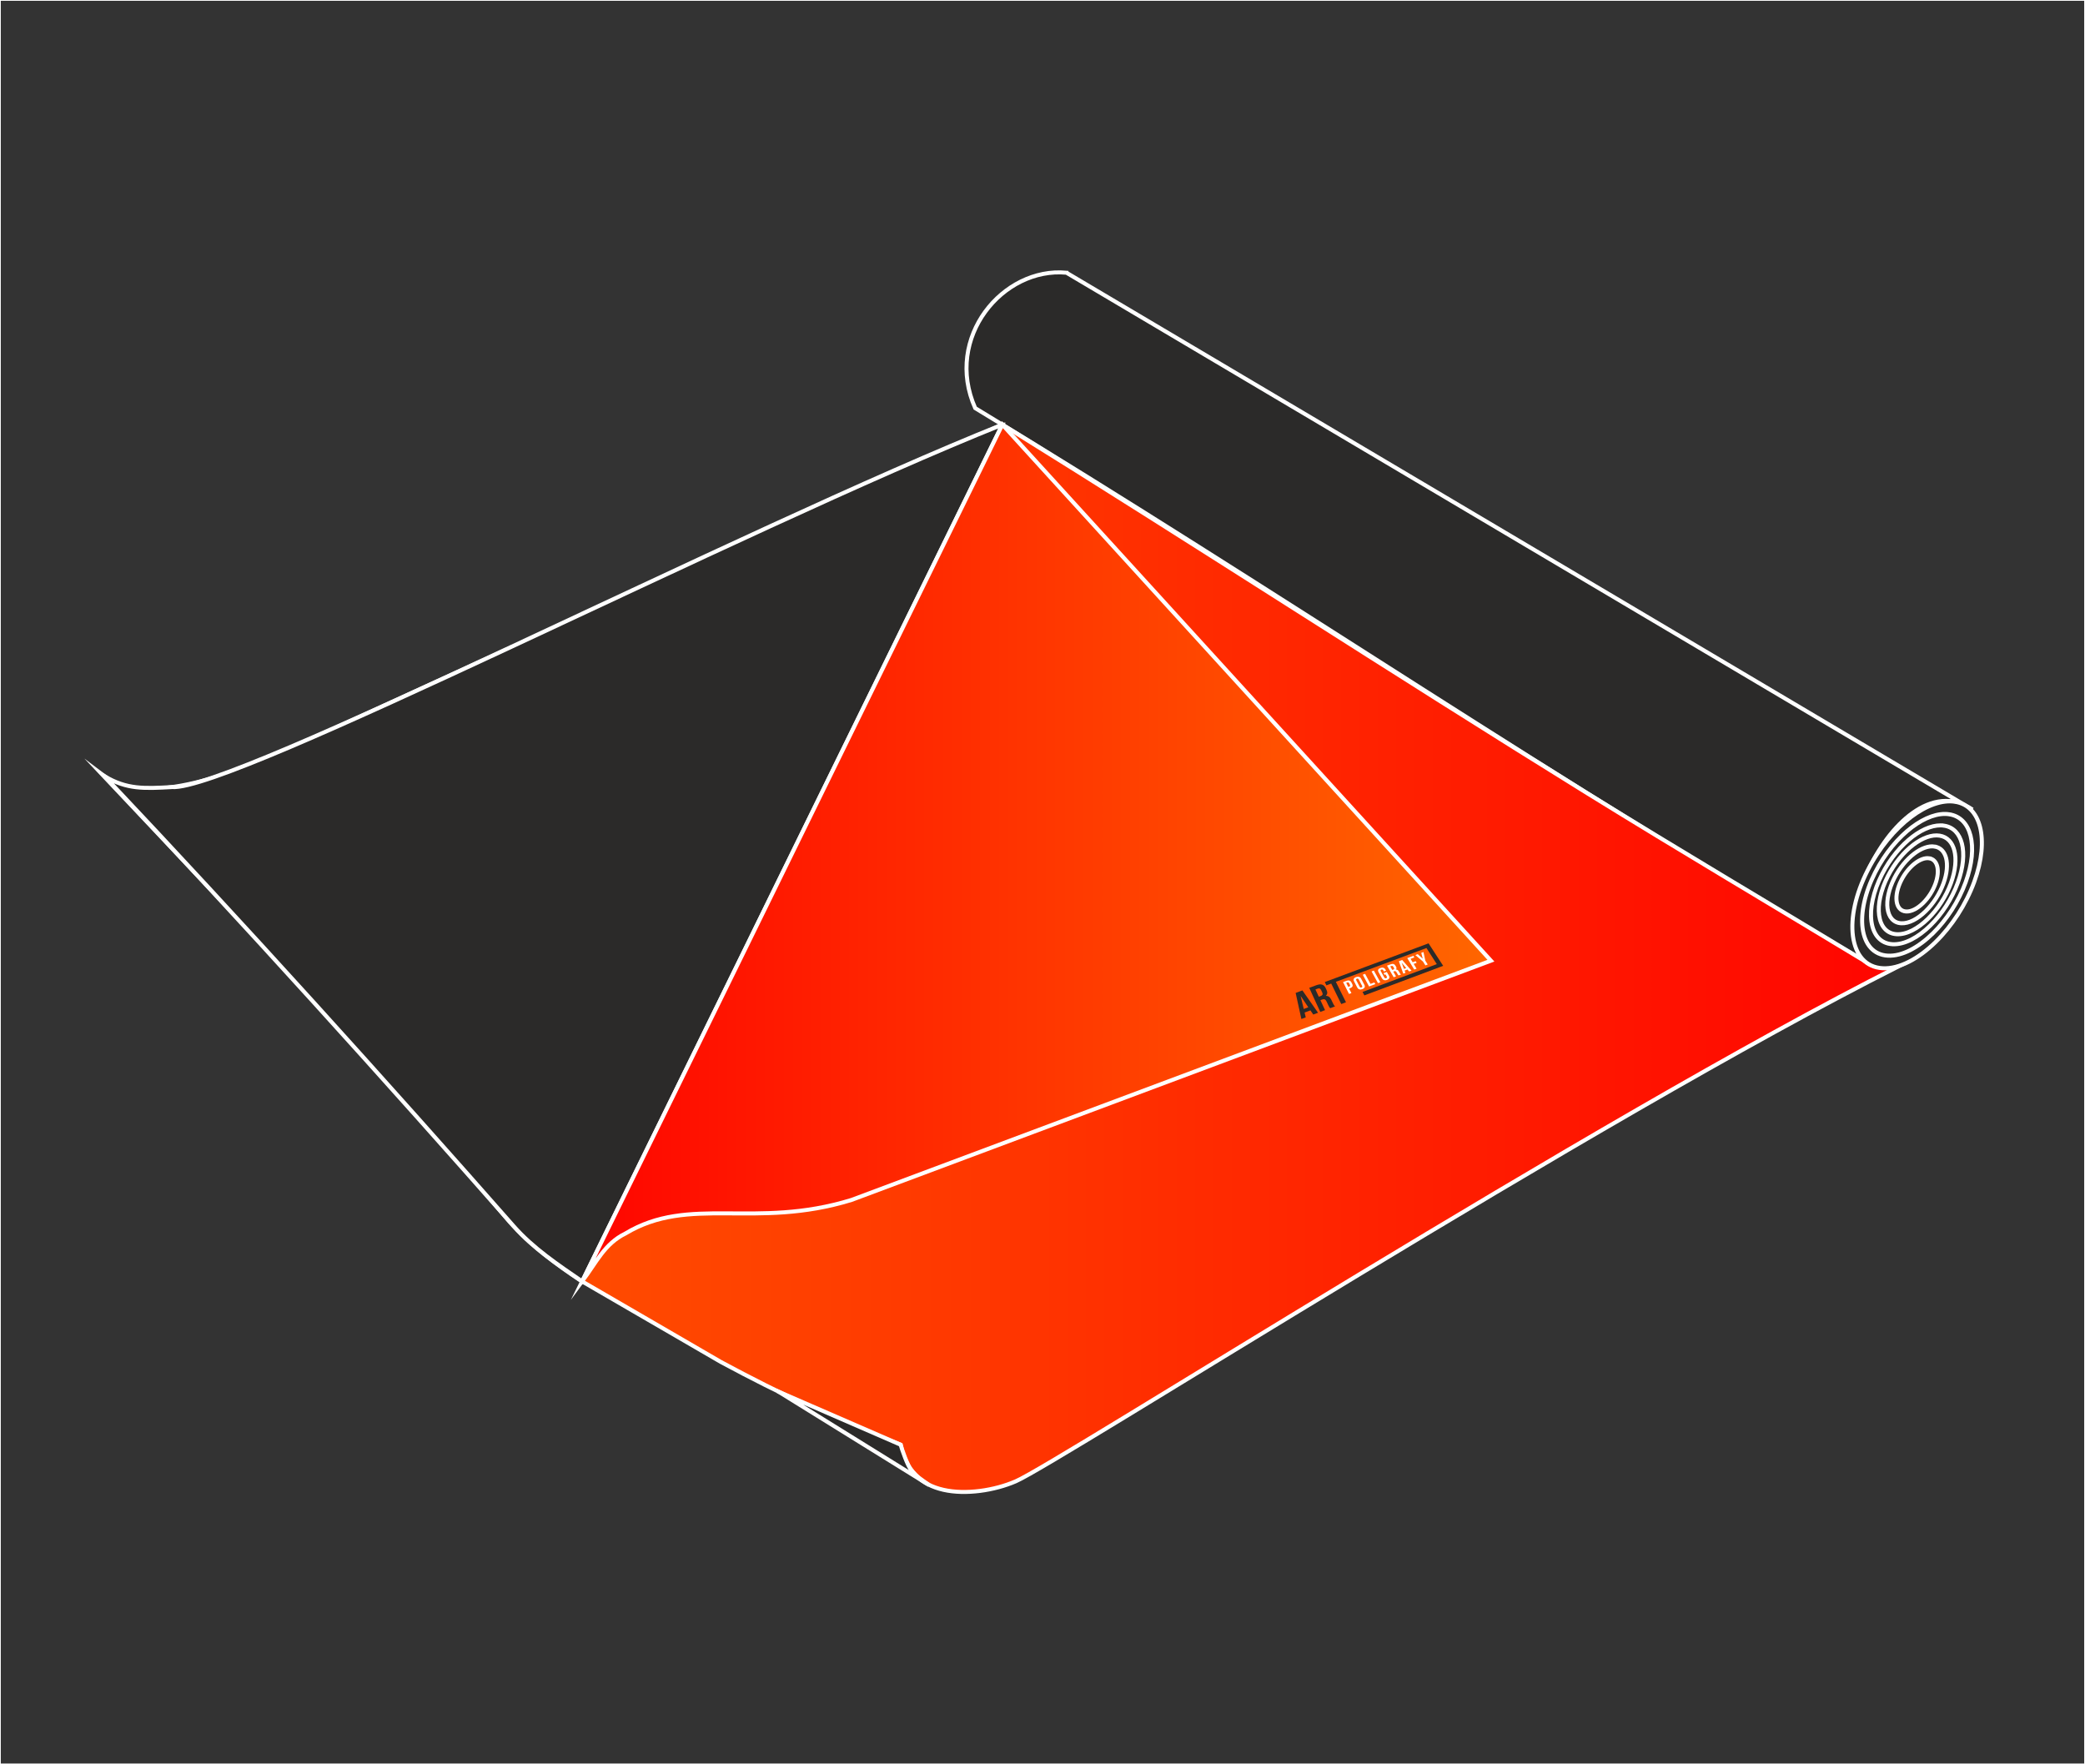
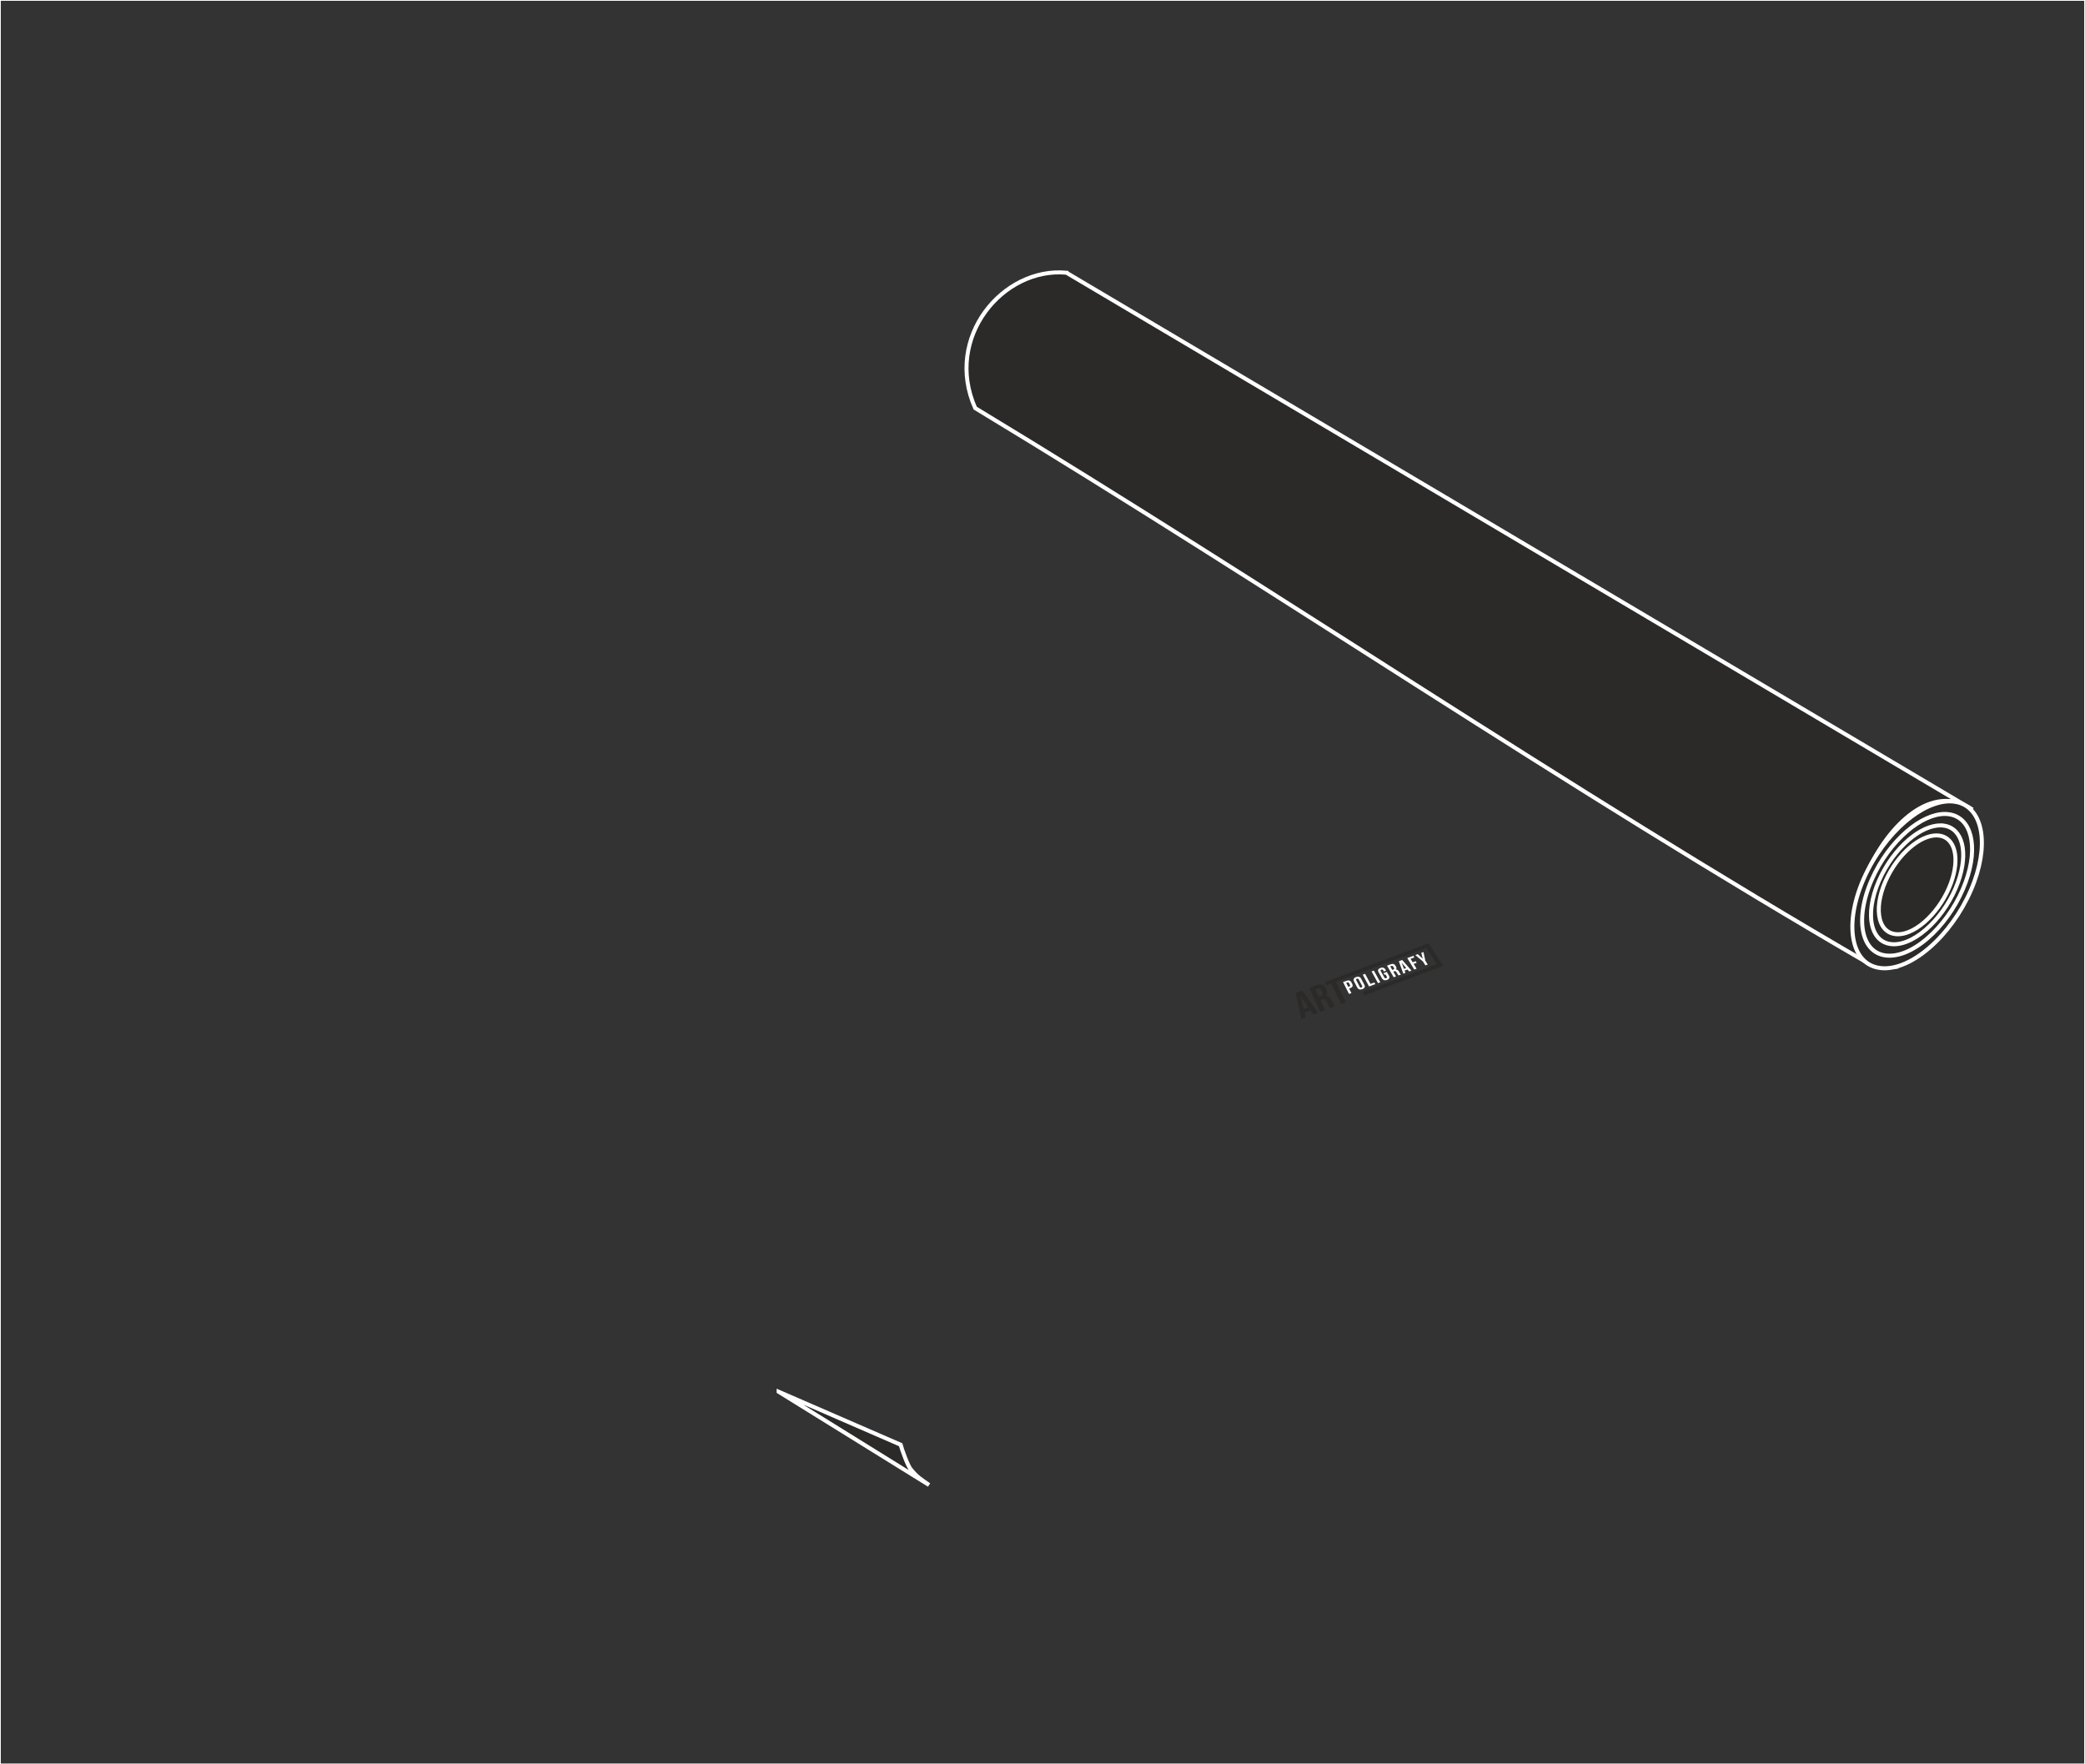
<svg xmlns="http://www.w3.org/2000/svg" xml:space="preserve" width="260mm" height="220mm" version="1.1" style="shape-rendering:geometricPrecision; text-rendering:geometricPrecision; image-rendering:optimizeQuality; fill-rule:evenodd; clip-rule:evenodd" viewBox="0 0 26000 22000">
  <rect x="0" y="0" width="26000" height="22000" fill="#333333" stroke="none" />
  <defs>
    <style type="text/css">
   
    .str1 {stroke:white;stroke-width:50;stroke-miterlimit:22.926}
    .str0 {stroke:white;stroke-width:20;stroke-miterlimit:22.926}
    .fil0 {fill:none}
    .fil1 {fill:#2B2A29}
    .fil5 {fill:#2B2A29;fill-rule:nonzero}
    .fil4 {fill:white;fill-rule:nonzero}
    .fil3 {fill:url(#id0)}
    .fil2 {fill:url(#id1)}
   
  </style>
    <linearGradient id="id0" gradientUnits="userSpaceOnUse" x1="7259.45" y1="10636.44" x2="18591.83" y2="10636.44">
      <stop offset="0" style="stop-opacity:1; stop-color:#FF0500" />
      <stop offset="1" style="stop-opacity:1; stop-color:#FF6600" />
    </linearGradient>
    <linearGradient id="id1" gradientUnits="userSpaceOnUse" x1="1285.89" y1="11949.21" x2="23669.96" y2="11949.21">
      <stop offset="0" style="stop-opacity:1; stop-color:#FF6300" />
      <stop offset="0.522" style="stop-opacity:1; stop-color:#FF3400" />
      <stop offset="1" style="stop-opacity:1; stop-color:#FF0500" />
    </linearGradient>
  </defs>
  <g id="Слой_x0020_1">
    <rect class="fil0" x="0" y="0" width="26000" height="22000" />
    <polygon class="fil0 str0" points="-0,0 26000,0 26000,22000 -0,22000 " />
    <g id="_2210126894496">
      <path class="fil1 str1" d="M13298.29 3400.4l11297.71 6693.96c-998.26,-685.17 -2191.63,2132.1 -926.04,1957.92 -117.39,17.04 -295.81,3.71 -360.8,-33.96 -3825.55,-2217.64 -7363.82,-4639.61 -11148.44,-6929.4 -391.89,-880.18 345.76,-1760.94 1137.57,-1688.52z" />
-       <path class="fil2 str1" d="M23669.96 12052.28c-3799.79,1921.13 -10469.63,6186.34 -11002.49,6418.22 -265.37,115.48 -627.01,169.69 -902.9,106.68 -277.21,-63.3 -461.56,-230.6 -533.51,-562.13 -780.59,-297.91 -1495.05,-628.89 -2242.57,-1032.63l-1745.83 -1013.31c-319.72,-212.28 -616.27,-434.5 -889.67,-736.08 -744.64,-888.51 -1562.05,-1750.56 -2306.69,-2639.07l-2760.41 -2924.53c538.04,413.28 1678.92,-32.58 2518.49,-418.9 2798.47,-1287.69 7477.14,-3407.97 8695.11,-3955.91 2449.73,1520.34 4858.48,3089.84 7305.06,4603.8 1150.09,711.69 2323.47,1404.71 3504.61,2119.9 102.55,62.09 260.19,41.7 360.8,33.96z" />
-       <path class="fil1 str1" d="M12499.49 5294.62l-5240.04 10683.63c-298.5,-204.91 -611.81,-413.19 -854.63,-689.27 -1584.76,-1801.8 -3367.72,-3776.15 -5102.14,-5610.41 279.52,167.39 497.1,154.64 841.64,135.85 746.36,54.44 7088.66,-3211.64 10355.17,-4519.8z" />
      <path class="fil1 str1" d="M9709.81 17354.16l1875.15 1162.58c-97.8,-69.85 -149.89,-98.39 -222.78,-189.54 -39.41,-35.51 -119.2,-264.06 -131.12,-312.15l-1521.25 -660.89z" />
      <path class="fil1 str1" d="M24379.75 9997.57c-162.36,-25.55 -360.03,46.93 -549.67,190 -198.81,149.99 -395.74,381.78 -539.28,663.57 -152.69,299.67 -214.58,594.55 -184.3,822.41 31.17,234.55 158.67,388.66 370.75,399.73 207.51,10.83 447.67,-118.77 660.6,-327.65 202.07,-198.21 376.81,-464.77 481.03,-749.55 98.35,-268.6 117.02,-508.84 72.08,-684.45 -43.94,-171.68 -148.85,-288.51 -311.21,-314.06z" />
-       <path class="fil3 str1" d="M7259.45 15978.25c175.14,-234.47 279.49,-470.46 538.29,-596.55 801.45,-483.72 1616.14,-48.01 2821.08,-419.29l7973.01 -2983.28 -6092.34 -6684.51 -5240.04 10683.63z" />
      <path class="fil0 str1" d="M24308.39 10153.75c-137.87,-21.7 -305.73,39.85 -466.78,161.35 -168.82,127.37 -336.06,324.2 -457.95,563.5 -129.66,254.48 -182.22,504.89 -156.51,698.38 26.47,199.18 134.75,330.05 314.84,339.45 176.22,9.2 380.16,-100.86 560.98,-278.24 171.6,-168.31 319.99,-394.68 408.49,-636.51 83.52,-228.09 99.37,-432.11 61.21,-581.23 -37.31,-145.79 -126.4,-245 -264.28,-266.7z" />
      <path class="fil4" d="M16790.4 12230.02c-14.35,5.33 -28.56,10.61 -42.76,15.91 24.76,48.88 49.75,98.31 74.98,148.21 9.7,-3.67 19.59,-7.33 29.47,-11.01 -9.57,-18.7 -19.31,-37.5 -28.64,-56.11 4.64,-1.69 9.29,-3.46 13.91,-5.19 29.28,-11.01 37.06,-29.24 24.81,-52.83 -3.29,-6.35 -6.61,-12.73 -9.88,-19.09 -11.98,-23.38 -32.84,-30.68 -61.89,-19.89zm10.71 20.88c9.4,-3.47 16.13,-2.09 21.48,8.42 3.69,7.24 7.45,14.75 11.2,22.07 5.33,10.44 2.17,15.74 -7.28,19.27 -4.61,1.72 -9.07,3.4 -13.7,5.17 -8.48,-16.6 -17.11,-33.21 -25.35,-49.82 4.61,-1.69 9.06,-3.4 13.65,-5.11zm111.94 -26.65c-5.35,-10.35 -1.74,-16.58 7.43,-20.01 9.3,-3.48 17.16,-1.68 22.63,8.77 13.78,26.3 27.99,52.65 42.06,79.28 5.58,10.58 1.66,16.81 -7.56,20.38 -9.23,3.57 -17.33,1.61 -22.87,-8.91 -14.02,-26.6 -28.09,-53.14 -41.69,-79.51zm11.52 88.9c12.33,23.83 35.17,31.63 64.21,20.82 29.02,-10.81 37.45,-30.37 24.86,-54.1 -13.55,-25.52 -27.04,-51.07 -40.47,-76.33 -12.37,-23.26 -34.91,-30.6 -63.41,-19.98 -28.51,10.63 -37.16,29.72 -25.12,52.94 13.23,25.5 26.64,50.96 39.93,76.65zm147.53 -12.41c25.92,-9.72 51.81,-19.45 77.85,-29.19 -3.88,-6.98 -7.75,-14.04 -11.62,-21.1 -16.1,6.04 -32.23,12.07 -48.18,18.01 -22.75,-42 -45.15,-83.79 -67.37,-125.22 -9.82,3.73 -19.45,7.28 -29.09,10.91 25.9,48.37 52.03,97.2 78.41,146.59zm111.35 -41.75c9.68,-3.62 19.56,-7.25 29.23,-10.89 -27.1,-49.05 -53.94,-97.64 -80.73,-145.69 -9.57,3.57 -19.14,7.14 -28.72,10.78 26.49,48.11 53.23,96.77 80.22,145.8zm80.97 -103.76c4.34,-1.64 8.68,-3.26 13.38,-4.98 4.97,8.91 10.02,17.95 15.13,26.96 5.88,10.36 2.12,16.33 -7.14,19.82 -9.23,3.48 -17.35,1.95 -23.31,-8.56 -14.86,-26.16 -29.13,-52.46 -43.75,-78.47 -5.77,-10.27 -2.34,-16.18 6.81,-19.64 9.2,-3.47 17.32,-1.78 23.08,8.51 2.83,5.08 5.74,10.22 8.61,15.38 9.01,-3.46 18.19,-6.82 27.37,-10.3 -2.67,-4.57 -5.26,-9.28 -7.83,-13.88 -12.84,-22.98 -35.17,-30.51 -63.53,-19.91 -28.21,10.55 -35.49,29.14 -22.76,52.13 13.87,25.07 28.01,50.33 42.13,75.71 13.05,23.42 35.62,31.31 64.34,20.58 28.88,-10.79 36.12,-29.89 22.82,-53.3 -8.79,-15.48 -17.64,-30.71 -26.33,-46.02 -13.69,5.09 -27.21,10.17 -40.57,15.26 3.73,6.9 7.64,13.81 11.55,20.71zm205.98 -3.6c-6.27,-4.31 -9.49,-9.47 -13.66,-16.47 -4.51,-7.58 -8.87,-15.05 -13.15,-22.44 -8.82,-15.21 -20.02,-24.27 -37.27,-23.59 10.15,-9.56 10.6,-21.51 1.8,-36.23 -2.24,-3.76 -4.29,-7.48 -6.48,-11.24 -12.82,-22.03 -32,-28.01 -61.92,-16.83 -14.65,5.46 -29.09,10.95 -43.57,16.3 27.41,47.73 55.06,95.92 82.96,144.57 9.77,-3.65 19.52,-7.21 29.45,-10.96 -11.59,-19.85 -22.96,-39.6 -34.28,-59.35 3.24,-1.15 6.48,-2.43 10.06,-3.77 13.11,-4.88 21.94,-2.24 29.75,11.26 4.4,7.59 8.93,15.33 13.31,22.94 6.85,11.88 9.16,13.85 13.09,17 9.92,-3.66 19.83,-7.43 29.91,-11.19zm-119.79 -106.13c10.34,-3.82 17.44,-1.02 23.54,9.19 2.79,4.68 5.39,9.42 8.13,14.14 6.65,11.51 2.15,17.63 -8.6,21.7 -3.76,1.42 -7.54,2.87 -11.48,4.21 -8.53,-14.64 -17.04,-29.3 -25.35,-44.1 4.47,-1.66 9.11,-3.43 13.76,-5.14zm135.13 -75.14c-13.97,5.28 -28.14,10.54 -41.97,15.8 18.17,51.01 36.69,102.65 55.38,154.65 8.98,-3.27 17.96,-6.65 26.93,-10.02 -3.73,-9.47 -7.27,-18.85 -10.81,-28.32 11.81,-4.41 23.79,-8.9 35.75,-13.42 6.97,8.16 13.93,16.4 20.92,24.54 9.65,-3.68 19.66,-7.37 29.48,-11.06 -39.07,-44.5 -77.63,-88.53 -115.68,-132.17zm-7.37 33.45c18.78,22.34 37.83,44.7 57.14,67.23 -9.64,3.5 -18.92,6.99 -28.03,10.4 -9.8,-25.95 -19.58,-51.8 -29.11,-77.63zm111.47 -47.59c15.69,-5.91 31.35,-11.73 47.36,-17.66 -4.27,-6.67 -8.34,-13.34 -12.41,-20.12 -25.3,9.48 -50.81,19.03 -76.18,28.49 28.71,47.13 57.67,94.72 86.9,142.87 9.62,-3.69 19.24,-7.3 29.21,-11 -12.37,-19.82 -24.33,-39.64 -36.25,-59.37 12.39,-4.64 24.95,-9.3 37.51,-14.05 -4.3,-6.77 -8.42,-13.54 -12.72,-20.39 -12.54,4.75 -25.09,9.41 -37.28,13.99 -8.81,-14.29 -17.57,-28.56 -26.14,-42.76zm184.89 81.51c9.74,-3.71 19.27,-7.34 28.97,-11.05 -9.96,-15.82 -20.08,-31.58 -29.8,-47.41 -7.66,-36.13 -15.45,-72.17 -22.99,-107.84 -9.24,3.44 -18.32,6.81 -27.58,10.17 5.91,24.04 12.19,48.16 18.32,72.35 -20.86,-18.69 -41.47,-37.35 -62.01,-55.95 -10.15,3.76 -20.13,7.52 -30.12,11.17 31.49,26.92 63.31,53.87 95.31,80.92 9.88,15.9 19.97,31.72 29.9,47.64z" />
      <path class="fil5" d="M16540.2 12287.04c19.91,-7.54 40.16,-15 60.2,-22.56 20.38,41.68 41.01,83.77 61.64,126.15 20.76,42.65 42.1,85.84 63.49,129.36 19.67,-7.36 39.33,-14.82 58.95,-22.19 -21.41,-43.37 -43.03,-86.46 -64.09,-129.04 -20.91,-42.27 -41.64,-84.27 -62.21,-125.9 189.16,-70.59 378.3,-141.12 566.65,-211.42 187.94,-70.14 375.87,-140.32 563.2,-210.25 20.95,32.86 42.38,66.16 63.58,99.49 21.33,33.52 43.37,67.4 65.34,101.4 -153.68,57.6 -307.59,115.34 -461.6,173.02 -154.42,57.84 -309.14,115.8 -464.1,173.82 7.44,14.29 15.09,28.56 22.56,43.01 155.66,-58.34 310.86,-116.68 465.98,-174.74 154.87,-57.96 309.46,-116.01 463.81,-173.94 11.65,-4.37 23.47,-8.81 35.28,-13.25 5.83,-2.1 11.64,-4.37 17.81,-6.56 -31.31,-47.92 -62.21,-95.33 -92.73,-142.33 -30.16,-46.47 -60.17,-92.61 -89.58,-138.34 -11.9,4.45 -23.81,8.88 -35.55,13.31 -5.17,2.02 -10.53,4.02 -15.89,5.94 -205.98,76.82 -412.58,153.98 -619.33,231.05 -207.35,77.29 -415.26,154.82 -623.43,232.45 6.53,13.82 13.27,27.63 20.02,41.52zm-299.08 62.63c-28.12,10.52 -56.29,21.01 -84.32,31.51 11.43,52.8 23.23,106.14 34.99,160.12 11.84,54.38 24.05,109.42 36.43,164.96 18.11,-6.72 36.21,-13.54 54.67,-20.36 -4.95,-20.1 -9.69,-40.04 -14.42,-60.05 24.33,-9.07 48.63,-18.06 72.69,-27.15 11.78,17.35 23.61,34.79 35.28,52.14 20.06,-7.44 39.93,-14.98 59.95,-22.43 -33.48,-47.57 -66.47,-94.84 -99.19,-141.46 -32.41,-46.15 -64.58,-92 -96.08,-137.28zm-22.08 68.97c31.39,46.66 63.42,93.89 95.56,141.42 -18.82,7.16 -37.84,14.23 -56.7,21.31 -13.14,-54.84 -26.16,-109.05 -38.86,-162.73zm429.49 130.28c-11.43,-9.26 -17.19,-19.96 -24.36,-34.75 -7.61,-15.68 -14.82,-31.38 -22.29,-46.92 -15.06,-31.32 -35.61,-50.42 -69.42,-49.38 21.34,-19.47 24.04,-43.92 9.36,-74.33 -3.73,-7.72 -7.35,-15.4 -11,-23.05 -21.49,-45.06 -57.82,-57.34 -117.27,-35.07 -28.94,10.84 -57.97,21.58 -87.03,32.35 22.36,48.81 44.84,98.13 67.54,147.91 22.89,50.22 46.21,101.1 69.84,152.38 19.78,-7.45 39.54,-14.83 59.46,-22.29 -19.4,-41.68 -38.66,-83 -57.76,-124.2 6.64,-2.53 13.46,-4.99 20.27,-7.55 26.69,-9.98 43.36,-4.06 56.41,23.95 7.39,15.86 14.74,31.94 22.44,47.87 12.03,24.93 16.22,28.94 23.44,35.63 20.02,-7.52 40.2,-15.03 60.37,-22.55zm-217.19 -221.37c20.4,-7.69 33.76,-1.78 43.66,19.2 4.58,9.69 9.13,19.41 13.65,29.04 11.17,23.77 1.61,36.4 -20.08,44.44 -7.72,2.86 -15.29,5.69 -22.85,8.53 -14.31,-30.36 -28.36,-60.69 -42.32,-90.74 9.2,-3.46 18.58,-6.93 27.94,-10.47z" />
      <path class="fil0 str1" d="M24243.58 10295.61c-115.64,-18.2 -256.42,33.42 -391.49,135.32 -141.59,106.82 -281.85,271.91 -384.08,472.61 -108.75,213.43 -152.83,423.45 -131.27,585.73 22.2,167.06 113.01,276.82 264.06,284.7 147.79,7.71 318.84,-84.59 470.49,-233.36 143.92,-141.17 268.37,-331.02 342.6,-533.84 70.05,-191.31 83.35,-362.41 51.34,-487.48 -31.3,-122.28 -106.01,-205.49 -221.65,-223.68z" />
-       <path class="fil0 str1" d="M24186.81 10419.86c-96.16,-15.13 -213.23,27.8 -325.54,112.53 -117.74,88.83 -234.37,226.1 -319.38,392.99 -90.43,177.48 -127.09,352.12 -109.15,487.07 18.46,138.91 93.97,230.18 219.57,236.73 122.9,6.42 265.13,-70.34 391.23,-194.05 119.68,-117.38 223.17,-275.25 284.89,-443.91 58.25,-159.08 69.3,-301.36 42.69,-405.36 -26.03,-101.67 -88.16,-170.87 -184.31,-186z" />
-       <path class="fil0 str1" d="M24124.66 10555.88c-74.83,-11.78 -165.94,21.63 -253.34,87.57 -91.64,69.13 -182.4,175.96 -248.56,305.84 -70.38,138.12 -98.9,274.03 -84.95,379.06 14.37,108.1 73.13,179.13 170.88,184.24 95.65,4.99 206.34,-54.75 304.48,-151.02 93.13,-91.36 173.67,-214.22 221.71,-345.47 45.33,-123.8 53.93,-234.53 33.22,-315.47 -20.25,-79.13 -68.61,-132.98 -143.44,-144.75z" />
-       <path class="fil0 str1" d="M24057.78 10702.25c-51.88,-8.17 -115.05,15 -175.65,60.72 -63.54,47.93 -126.47,122 -172.34,212.06 -48.8,95.76 -68.58,190 -58.9,262.81 9.96,74.96 50.71,124.21 118.48,127.75 66.32,3.46 143.06,-37.96 211.11,-104.71 64.58,-63.34 120.42,-148.53 153.72,-239.54 31.43,-85.83 37.4,-162.61 23.04,-218.73 -14.04,-54.86 -47.57,-92.19 -99.46,-100.36z" />
+       <path class="fil0 str1" d="M24186.81 10419.86c-96.16,-15.13 -213.23,27.8 -325.54,112.53 -117.74,88.83 -234.37,226.1 -319.38,392.99 -90.43,177.48 -127.09,352.12 -109.15,487.07 18.46,138.91 93.97,230.18 219.57,236.73 122.9,6.42 265.13,-70.34 391.23,-194.05 119.68,-117.38 223.17,-275.25 284.89,-443.91 58.25,-159.08 69.3,-301.36 42.69,-405.36 -26.03,-101.67 -88.16,-170.87 -184.31,-186" />
    </g>
  </g>
</svg>